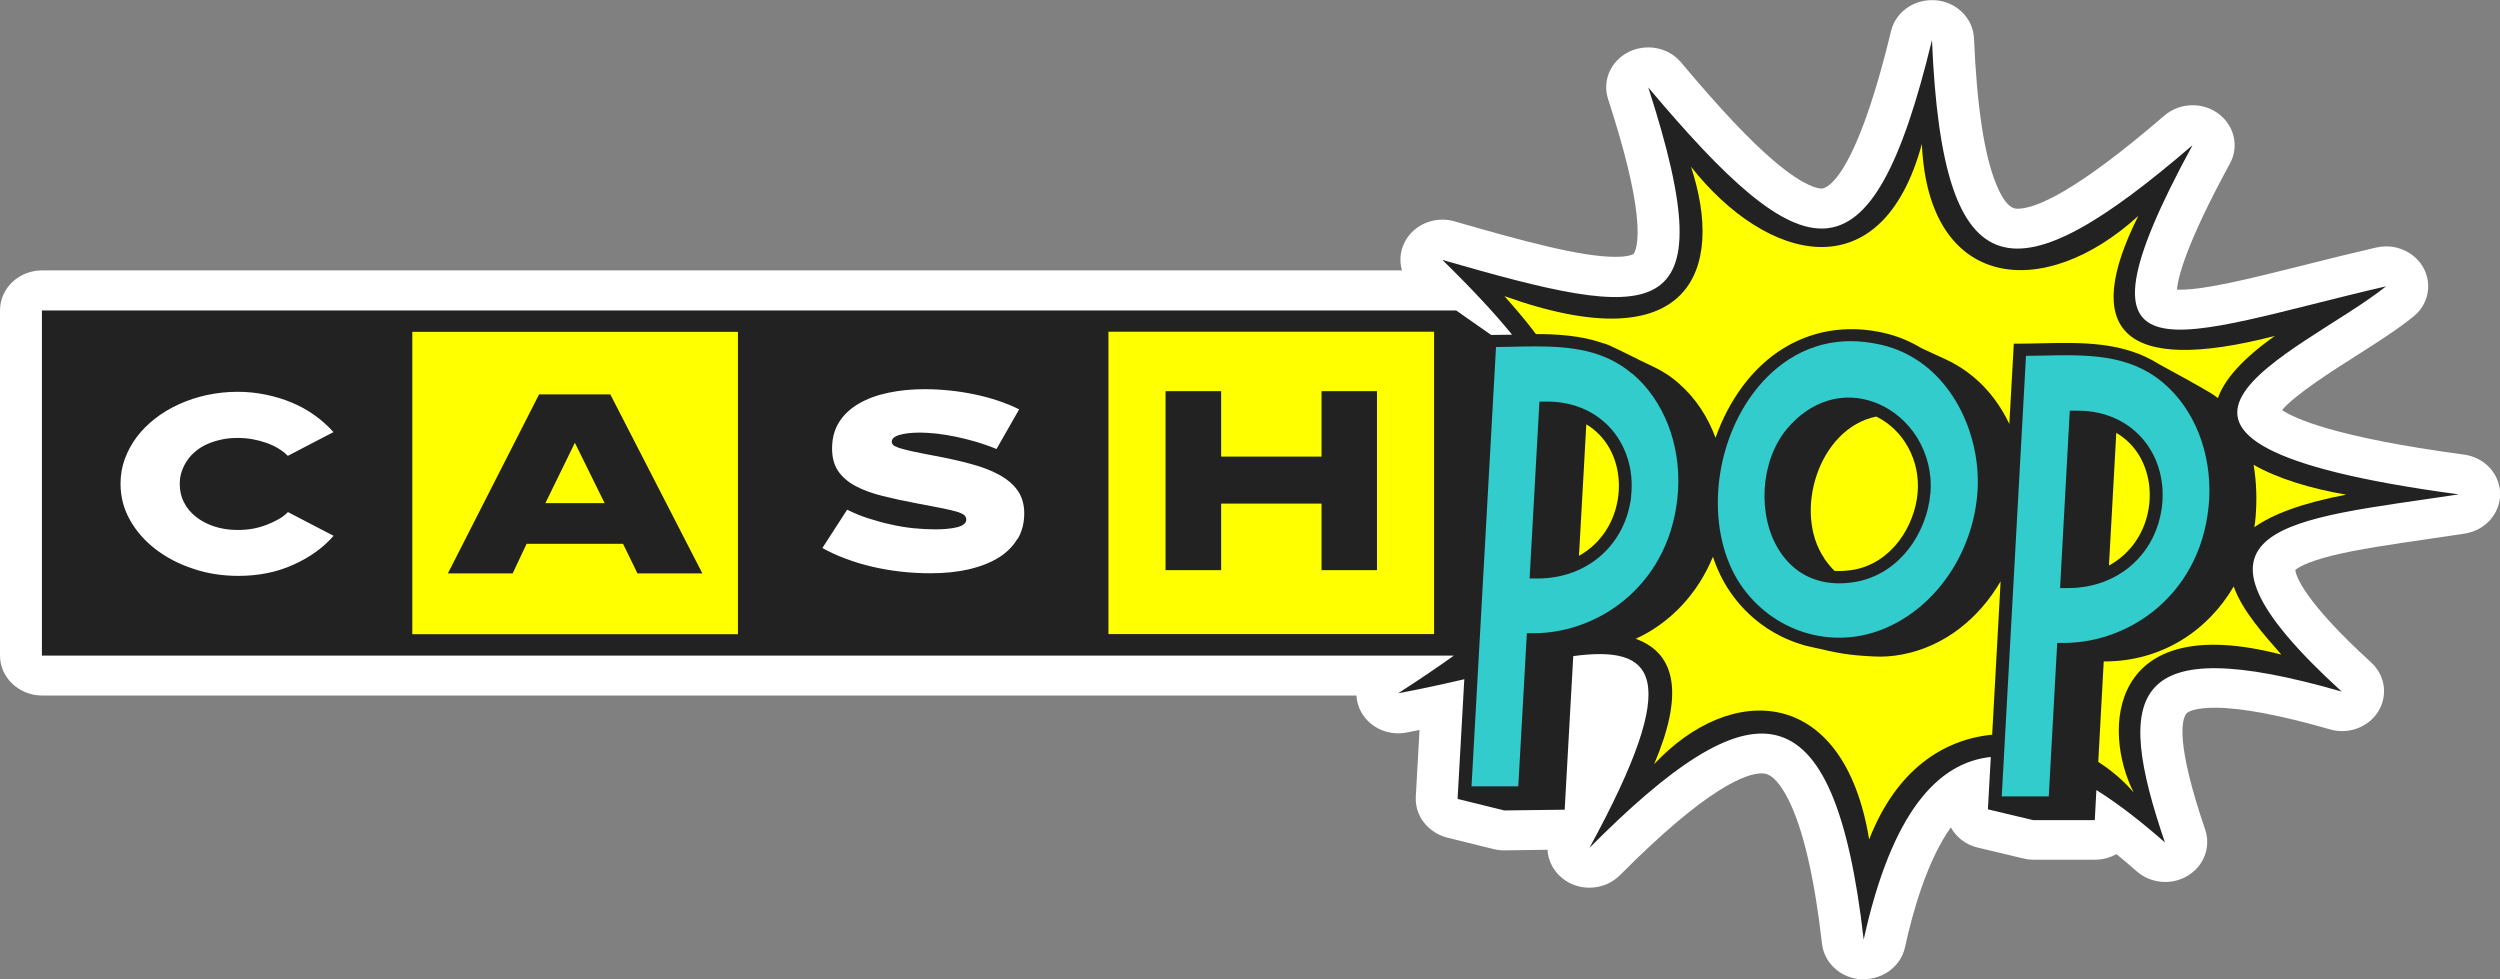
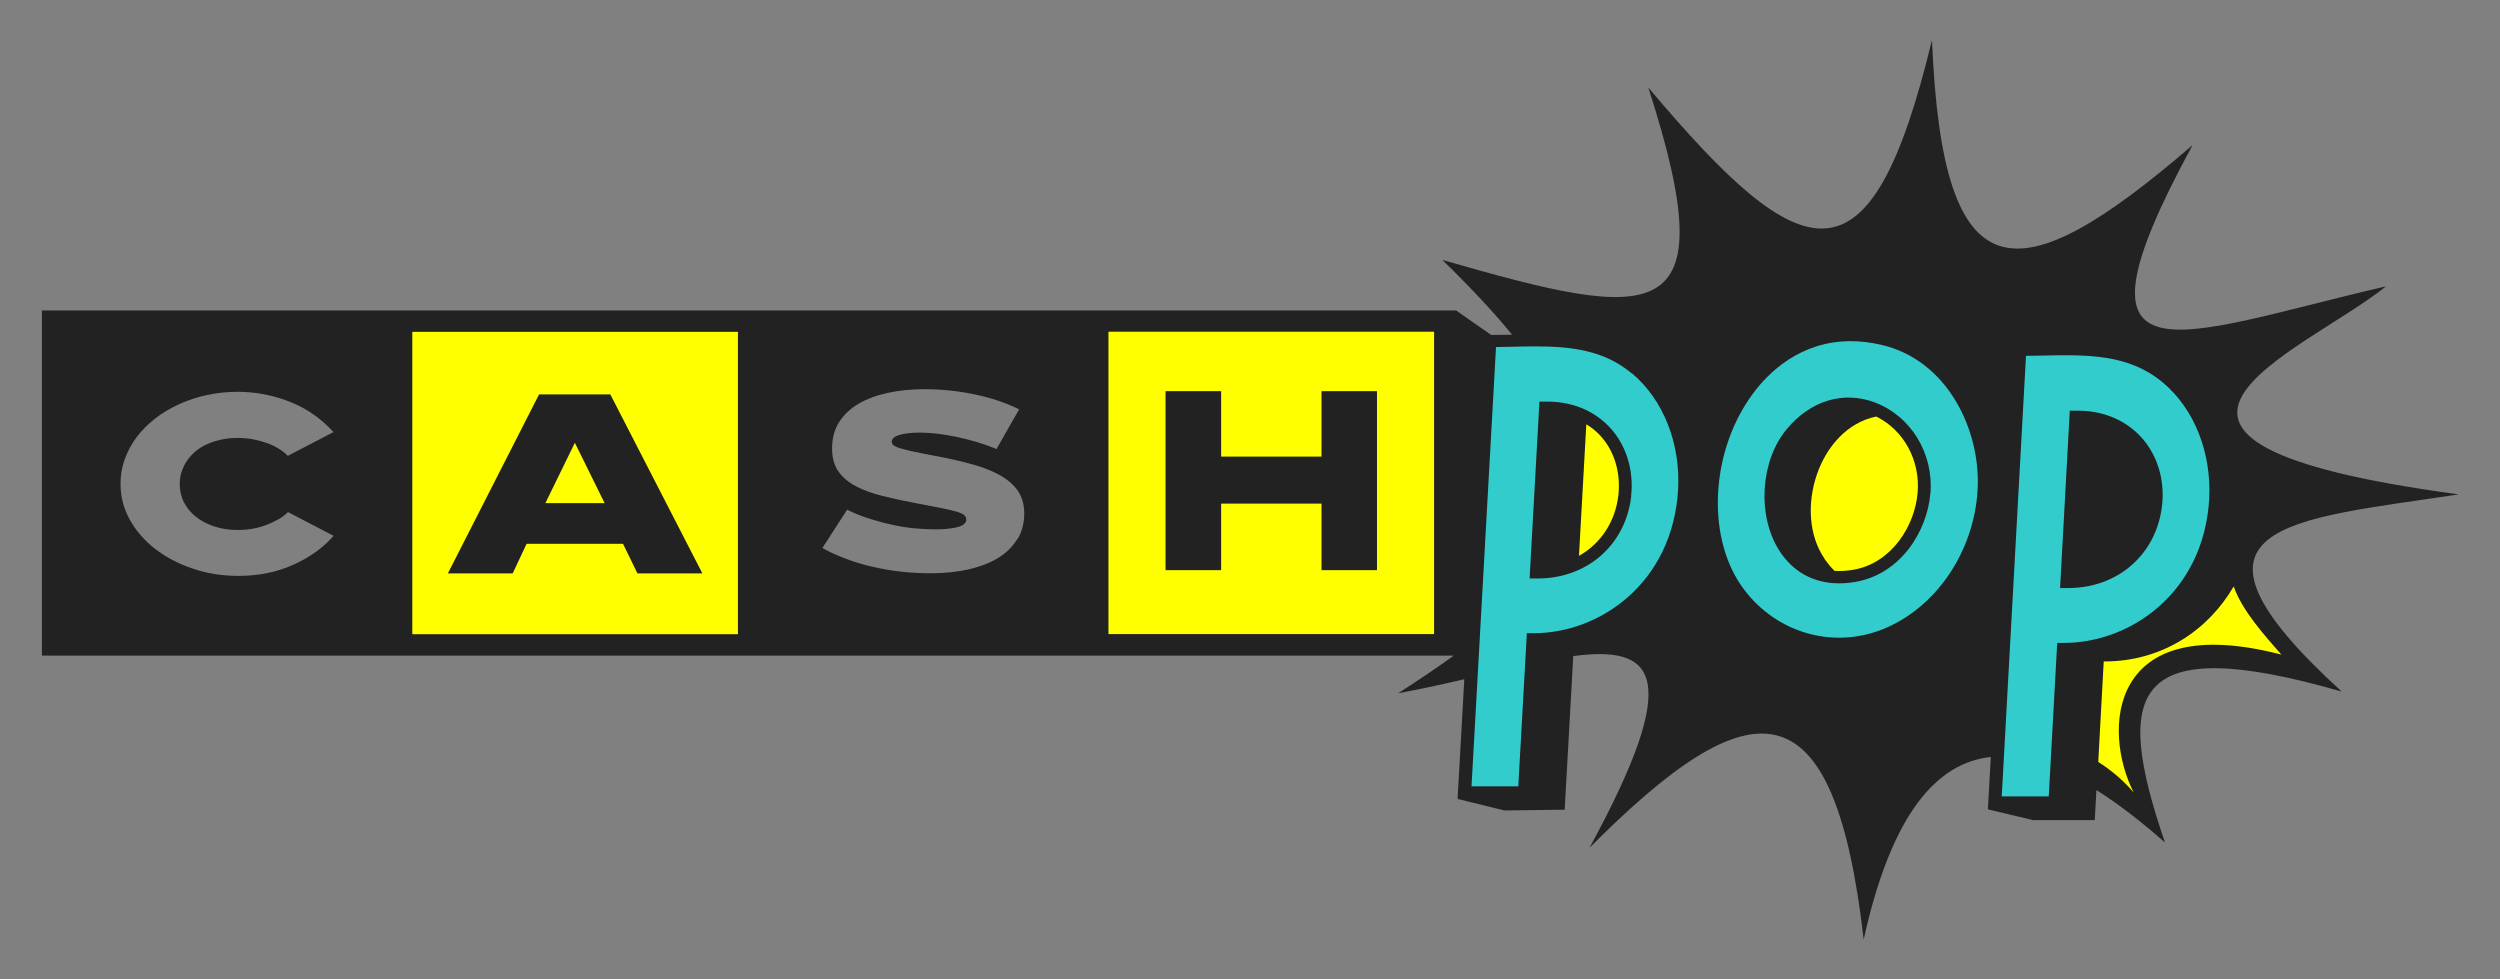
<svg xmlns="http://www.w3.org/2000/svg" id="Layer_1" viewBox="0 0 201 78.74">
  <rect x="0" y="0" width="201" height="78.74" fill="#808080" stroke="none" />
  <defs>
    <style>.cls-1{fill:#3cc;}.cls-2{fill:#fff;}.cls-3{fill:#ff0;}.cls-4{fill:#222;}</style>
  </defs>
  <g id="CashPop_Logo_Color_H">
-     <path class="cls-2" d="M149.85,78.74c-.06,0-.11,0-.17,0-1.66-.08-3.01-1.29-3.19-2.86-.61-5.34-1.52-9.23-2.69-11.57-1.07-2.13-1.86-2.13-2.16-2.13-1.22,0-4.32,1.06-11.4,8.19-.66.66-1.55,1-2.45,1-.68,0-1.36-.19-1.95-.59-.87-.59-1.37-1.5-1.42-2.46,0,0-3.46.05-3.47.05-.29,0-.57-.03-.85-.1l-3.72-.92c-.49-.12-.93-.34-1.3-.63-.12-.09-.23-.19-.33-.29-.64-.64-.97-1.5-.92-2.38l.3-5.36c-.35.07-.71.14-1.07.21-.22.04-.43.06-.64.06-1.34,0-2.58-.76-3.11-1.98-.15-.34-.23-.7-.25-1.06H3.37C1.51,55.91,0,54.47,0,52.7v-27.75c0-.85.36-1.67.99-2.27s1.49-.94,2.39-.94h109.34c-.25-.84-.13-1.76.37-2.54.62-.97,1.73-1.54,2.88-1.54.32,0,.65.04.98.14,5.42,1.56,10.13,2.85,12.92,2.85,1.05,0,1.43-.19,1.48-.25.05-.06.49-.7.24-3.07-.23-2.23-.98-5.3-2.3-9.37-.48-1.47.21-3.06,1.65-3.78.5-.25,1.04-.37,1.58-.37,1,0,1.98.42,2.64,1.21,3.19,3.8,5.59,6.34,7.55,7.99,2.37,2,3.47,2.15,3.75,2.15.26,0,2.61-.36,5.58-12.66.35-1.47,1.73-2.49,3.29-2.49.1,0,.21,0,.32.01,1.68.15,2.99,1.46,3.06,3.07.23,5.46.83,9.41,1.79,11.73.8,1.95,1.45,1.96,1.72,1.96h0c1.42,0,4.62-1.3,11.8-7.49.64-.55,1.45-.83,2.27-.83.72,0,1.45.22,2.06.67,1.29.95,1.69,2.64.94,4.01-3.54,6.5-4.18,9.15-4.26,10.15.08,0,.17,0,.26,0,2.08,0,5.7-.91,9.9-1.96,1.86-.47,3.78-.95,5.86-1.43.27-.06.53-.09.8-.09,1.25,0,2.42.66,3.01,1.75.71,1.33.37,2.94-.83,3.9-1.32,1.06-2.95,2.1-4.67,3.19-1.78,1.13-4.91,3.13-5.88,4.32.95.65,4.18,2.18,14.63,3.58,1.65.22,2.89,1.56,2.9,3.15.01,1.59-1.19,2.94-2.84,3.2-.98.15-1.95.29-2.9.43-2.94.43-5.72.83-7.81,1.35-2.05.52-2.73.98-2.92,1.15.05.43.61,2.42,6.1,7.43,1.13,1.03,1.36,2.65.58,3.93-.62,1-1.74,1.59-2.91,1.59-.32,0-.65-.04-.98-.14-4.01-1.15-7.13-1.74-9.26-1.74-1.41,0-2.12.26-2.29.48-.35.45-.89,2.27,1.52,9.33.47,1.39-.1,2.9-1.39,3.69-.56.34-1.19.51-1.82.51-.83,0-1.65-.29-2.29-.85-.57-.5-1.11-.96-1.64-1.39-.5.28-1.09.45-1.72.45h-4.94c-.28,0-.55-.03-.82-.1l-3.66-.87c-.97-.23-1.74-.84-2.17-1.63-1.89,2.64-3.07,6.79-3.69,9.65-.33,1.49-1.71,2.55-3.3,2.55Z" />
    <path class="cls-4" d="M197.63,39.74c-31.82-4.28-12.5-11.34-5.79-16.72-16.81,3.89-26.47,8.71-15.56-11.35-14.18,12.21-20.09,12.24-20.95-8.45-4.92,20.36-10.25,18.75-22.81,3.81,6.38,19.71.57,18.79-16.55,13.87,2.41,2.36,4.25,4.34,5.6,6.01-.02,0-.03,0-.05,0-.53.01-1.09.02-1.63.02l-2.79-1.95v-.02H3.37s0,27.75,0,27.75h113.52c-1.31.94-2.8,1.95-4.48,3.03,1.82-.34,3.61-.73,5.32-1.13l-.54,9.61h.03s0,.02,0,.02l3.73.92,4.85-.06.69-12.35c6.53-.87,8.93,1.44,1.3,15.42,13-13.08,19.66-13.53,22.05,7.37,2.26-10.27,5.97-14.23,10.22-14.68l-.23,4.15v.06s3.65.87,3.65.87h4.94l.13-2.42c1.87,1.17,3.72,2.64,5.51,4.21-4.11-12.05-2.9-17.05,14.21-12.13-14.76-13.47-4.17-13.79,9.33-15.84ZM14.79,40.38c.22.45.54.83.95,1.16.41.33.9.59,1.47.78.57.19,1.2.29,1.9.29.41,0,.81-.03,1.2-.1.38-.07.75-.17,1.09-.3.34-.13.67-.28.97-.45.31-.17.57-.37.78-.59l3.67,1.91c-.84.96-1.92,1.74-3.25,2.33-1.32.6-2.8.89-4.42.89-1.28,0-2.5-.19-3.64-.58-1.15-.38-2.15-.91-3.01-1.57-.86-.66-1.55-1.45-2.05-2.34-.51-.9-.76-1.87-.76-2.91,0-.7.11-1.36.34-1.99.23-.63.55-1.22.96-1.77.41-.55.91-1.04,1.48-1.49.58-.45,1.22-.83,1.92-1.15.7-.32,1.46-.57,2.25-.74.8-.17,1.62-.26,2.46-.26.78,0,1.54.08,2.27.23.73.15,1.43.36,2.09.64.66.27,1.27.61,1.84,1.02.56.4,1.06.85,1.51,1.35l-3.67,1.91c-.21-.22-.47-.42-.77-.6-.3-.18-.62-.33-.97-.45-.35-.12-.72-.22-1.11-.29-.39-.07-.79-.1-1.19-.1-.46,0-.89.04-1.3.13-.41.09-.79.21-1.13.36-.34.15-.65.34-.93.57-.28.23-.51.48-.69.75-.19.27-.33.57-.44.88-.11.32-.16.65-.16,1.01,0,.53.11,1.02.33,1.47ZM81.79,43.34c-.36.6-.87,1.1-1.51,1.5-.65.4-1.44.71-2.36.93-.92.21-1.95.32-3.07.32-.82,0-1.63-.04-2.41-.13-.79-.09-1.55-.22-2.28-.39-.74-.17-1.45-.38-2.13-.64-.69-.25-1.32-.54-1.91-.87l1.99-3.08c.55.27,1.12.51,1.72.7.6.19,1.2.36,1.81.49.61.14,1.21.24,1.81.3.6.06,1.18.09,1.74.09.32,0,.63-.01.94-.04.31-.03.58-.07.82-.13s.42-.14.55-.25c.13-.1.19-.22.19-.36s-.05-.25-.15-.35c-.1-.1-.3-.19-.58-.28-.29-.09-.69-.18-1.21-.29-.52-.1-1.18-.23-1.99-.38-1.01-.19-1.94-.39-2.78-.6-.84-.21-1.57-.47-2.17-.79-.61-.32-1.07-.72-1.41-1.2-.33-.48-.5-1.09-.5-1.83,0-.82.19-1.53.57-2.13.38-.6.91-1.09,1.58-1.48.67-.39,1.46-.68,2.36-.87.9-.19,1.86-.29,2.89-.29,1.38,0,2.74.14,4.07.42,1.33.28,2.52.68,3.57,1.2l-1.82,3.19c-.53-.22-1.08-.41-1.64-.58-.56-.16-1.11-.3-1.64-.41-.53-.11-1.05-.19-1.55-.25-.5-.05-.94-.08-1.33-.08-.35,0-.66.02-.93.05-.27.03-.52.08-.72.14-.21.06-.36.14-.46.23-.1.09-.15.19-.15.3,0,.1.03.18.1.26.06.08.22.15.45.24.24.08.59.17,1.06.28.47.1,1.11.23,1.91.38,1.02.19,1.97.4,2.84.64.87.23,1.63.52,2.27.87.64.35,1.14.77,1.49,1.27.35.5.53,1.11.53,1.84,0,.78-.18,1.47-.54,2.07Z" />
-     <path class="cls-3" d="M170.15,34.8l-.59,10.67c1.77-.97,2.99-2.73,3.24-4.93.2-1.87-.36-3.65-1.54-4.87-.33-.34-.71-.63-1.11-.87Z" />
-     <path class="cls-3" d="M128.75,27.56c.2.04.39.1.58.18,1.12.5,2.37,1.18,3.47,1.68.76.35,1.49.8,2.18,1.41,1.38,1.21,2.34,2.72,2.95,4.37.51-1.46,1.23-2.86,2.16-4.12,2.78-3.75,6.92-5.32,11.35-4.32,1.12.25,2.13.68,3.04,1.23l1.95.9c2.38,1.1,4.08,2.99,5.12,5.2l.36-6.46h.49c.58,0,1.17-.02,1.74-.03,3.23-.07,6.57-.14,9.43,1.67,1.3.7,3.09,1.69,4.07,2.27.24.14.47.3.68.47.51-1.47,1.94-3.14,4.58-5-12.43,3.2-15.53-.56-10.98-9.65-7.61,6.95-16.91,5.99-17.4-5.79-3.24,11.97-12.5,9.52-18.56,1.84,2.71,8.27-.02,15.76-15,10.4.97,1.09,1.82,2.1,2.53,3.05,1.8,0,3.59.13,5.28.69Z" />
-     <path class="cls-3" d="M181.25,42.39c1.44-1.03,3.78-1.93,7.38-2.62-2.81-.48-5.49-1.28-7.44-2.4.24,1.4.27,2.85.16,4.2-.02.28-.06.55-.1.82Z" />
    <path class="cls-3" d="M146.67,44.9c.26.38.54.72.83,1,.46.03.96,0,1.52-.09,3.09-.55,4.94-3.54,5.16-6.22.21-2.6-1.14-5.03-3.33-6.1-4.63.94-6.71,7.69-4.17,11.41Z" />
    <path class="cls-3" d="M127.54,34.11l-.59,10.58c1.73-.97,2.92-2.71,3.17-4.89.2-1.87-.36-3.65-1.54-4.86-.31-.32-.66-.6-1.05-.83Z" />
    <path class="cls-3" d="M169.14,53.18l-.44,8.08c1.1.7,2.07,1.54,2.85,2.46-2.54-4.98-2.09-14.72,11.87-11.09-1.37-1.57-3.15-3.53-3.83-5.48-2.08,3.56-5.8,6.05-10.45,6.03Z" />
-     <path class="cls-3" d="M160.85,46.74c-1.7,2.91-4.45,5.24-7.97,5.89-.75.14-1.5.19-2.22.15-2.14-.1-2.92-.28-5.06-.77-.1-.02-.2-.04-.3-.07-.07-.02-.14-.03-.21-.05-.07-.02-.15-.04-.22-.07-2.28-.68-4.34-2.14-5.78-4.25-.58-.85-1.04-1.8-1.37-2.81-1.18,2.89-3.36,5.3-6.21,6.6,3.31,1.19,3.84,4.56,1.48,10.08,6.16-6.6,15.25-6.39,17.29,6.05,2.2-5.64,5.99-8.04,9.89-8.42l.68-12.34Z" />
    <g id="POP">
      <path class="cls-1" d="M131.23,30.05c-2.26-1.91-4.94-2.2-7.81-2.2-.62,0-1.25.01-1.88.03-.41,0-.84.02-1.26.02l-1.97,35.32h3.76s.69-12.31.69-12.31h.49s.06,0,.06,0c5.31,0,11.17-4.03,11.61-11.55.2-3.71-1.18-7.2-3.68-9.32ZM131.15,39.9h0c-.45,3.91-3.54,6.61-7.52,6.61h-.65s.79-14.22.79-14.22h.48c2.01-.04,3.81.66,5.09,1.98,1.38,1.43,2.04,3.48,1.8,5.63Z" />
      <path class="cls-1" d="M151.2,27.71c-.85-.19-1.65-.28-2.4-.28-4.06,0-6.61,2.52-7.86,4.21-3.35,4.51-3.78,11.27-.98,15.39,2.56,3.75,7.24,5.22,11.39,3.57,4.29-1.71,7.37-6.22,7.65-11.24.26-4.74-2.39-10.43-7.8-11.65ZM155.2,39.67c-.25,3.05-2.39,6.47-6,7.11-.46.08-.9.12-1.33.12-2.04,0-3.72-.91-4.82-2.64-1.8-2.83-1.52-7.22.62-9.78,1.9-2.27,4.53-3.07,7.05-2.13,2.91,1.09,4.75,4.1,4.49,7.32Z" />
      <path class="cls-1" d="M165.89,51.69s.04,0,.06,0c5.34,0,11.23-4.04,11.67-11.58.19-3.72-1.19-7.22-3.71-9.34-2.76-2.33-6.16-2.26-9.75-2.18-.42,0-.85.02-1.27.02l-1.95,35.42h3.78s.68-12.34.68-12.34h.49ZM166.42,33.02h.48c2.02-.04,3.83.66,5.12,1.99,1.39,1.43,2.05,3.49,1.81,5.64h0c-.45,3.92-3.55,6.63-7.55,6.63-.04,0-.07,0-.11,0h-.54s.78-14.26.78-14.26Z" />
    </g>
    <rect class="cls-3" x="89.12" y="26.67" width="26.18" height="24.31" />
    <polygon class="cls-4" points="106.25 31.45 106.25 36.71 98.18 36.71 98.18 31.45 93.71 31.45 93.71 45.84 98.18 45.84 98.18 40.49 106.25 40.49 106.25 45.84 110.71 45.84 110.71 31.45 106.25 31.45" />
    <rect class="cls-3" x="33.15" y="26.68" width="26.18" height="24.31" />
    <path class="cls-4" d="M51.26,46.1h5.21l-7.4-14.39h-5.73l-7.33,14.39h5.21l1.12-2.38h7.75l1.16,2.38ZM48.61,40.45h-4.76l2.37-4.85,2.39,4.85Z" />
  </g>
</svg>